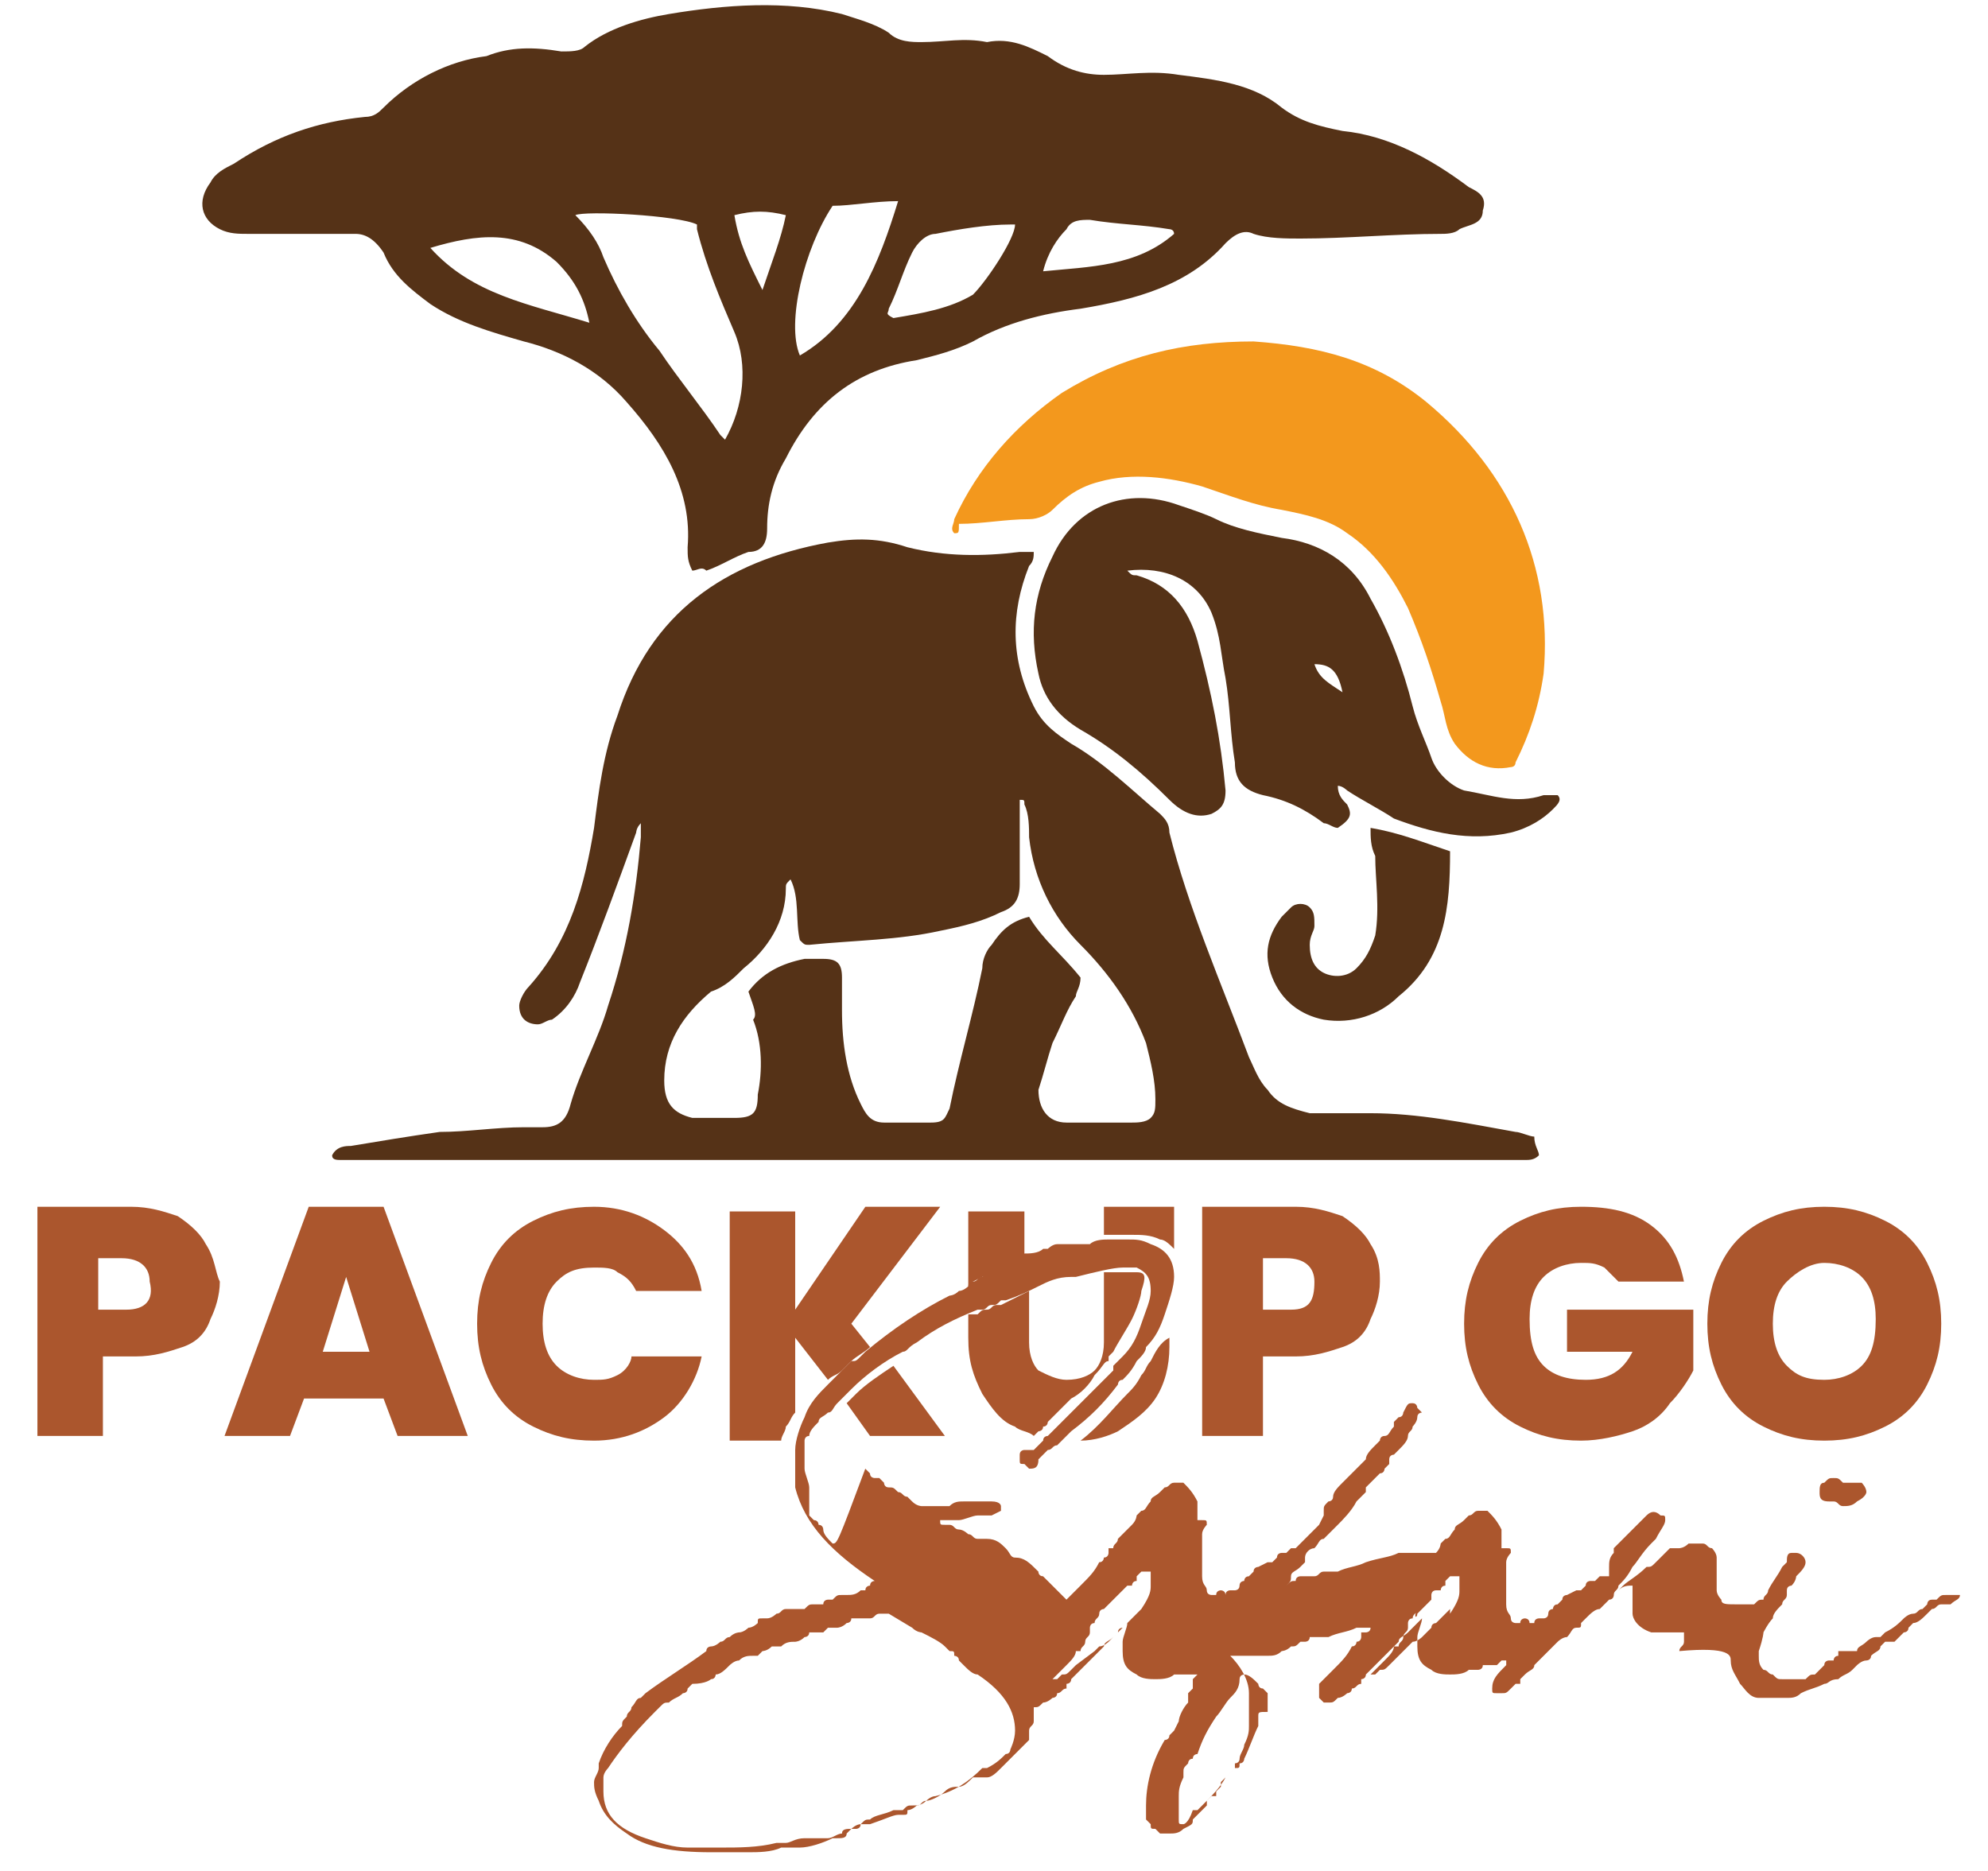
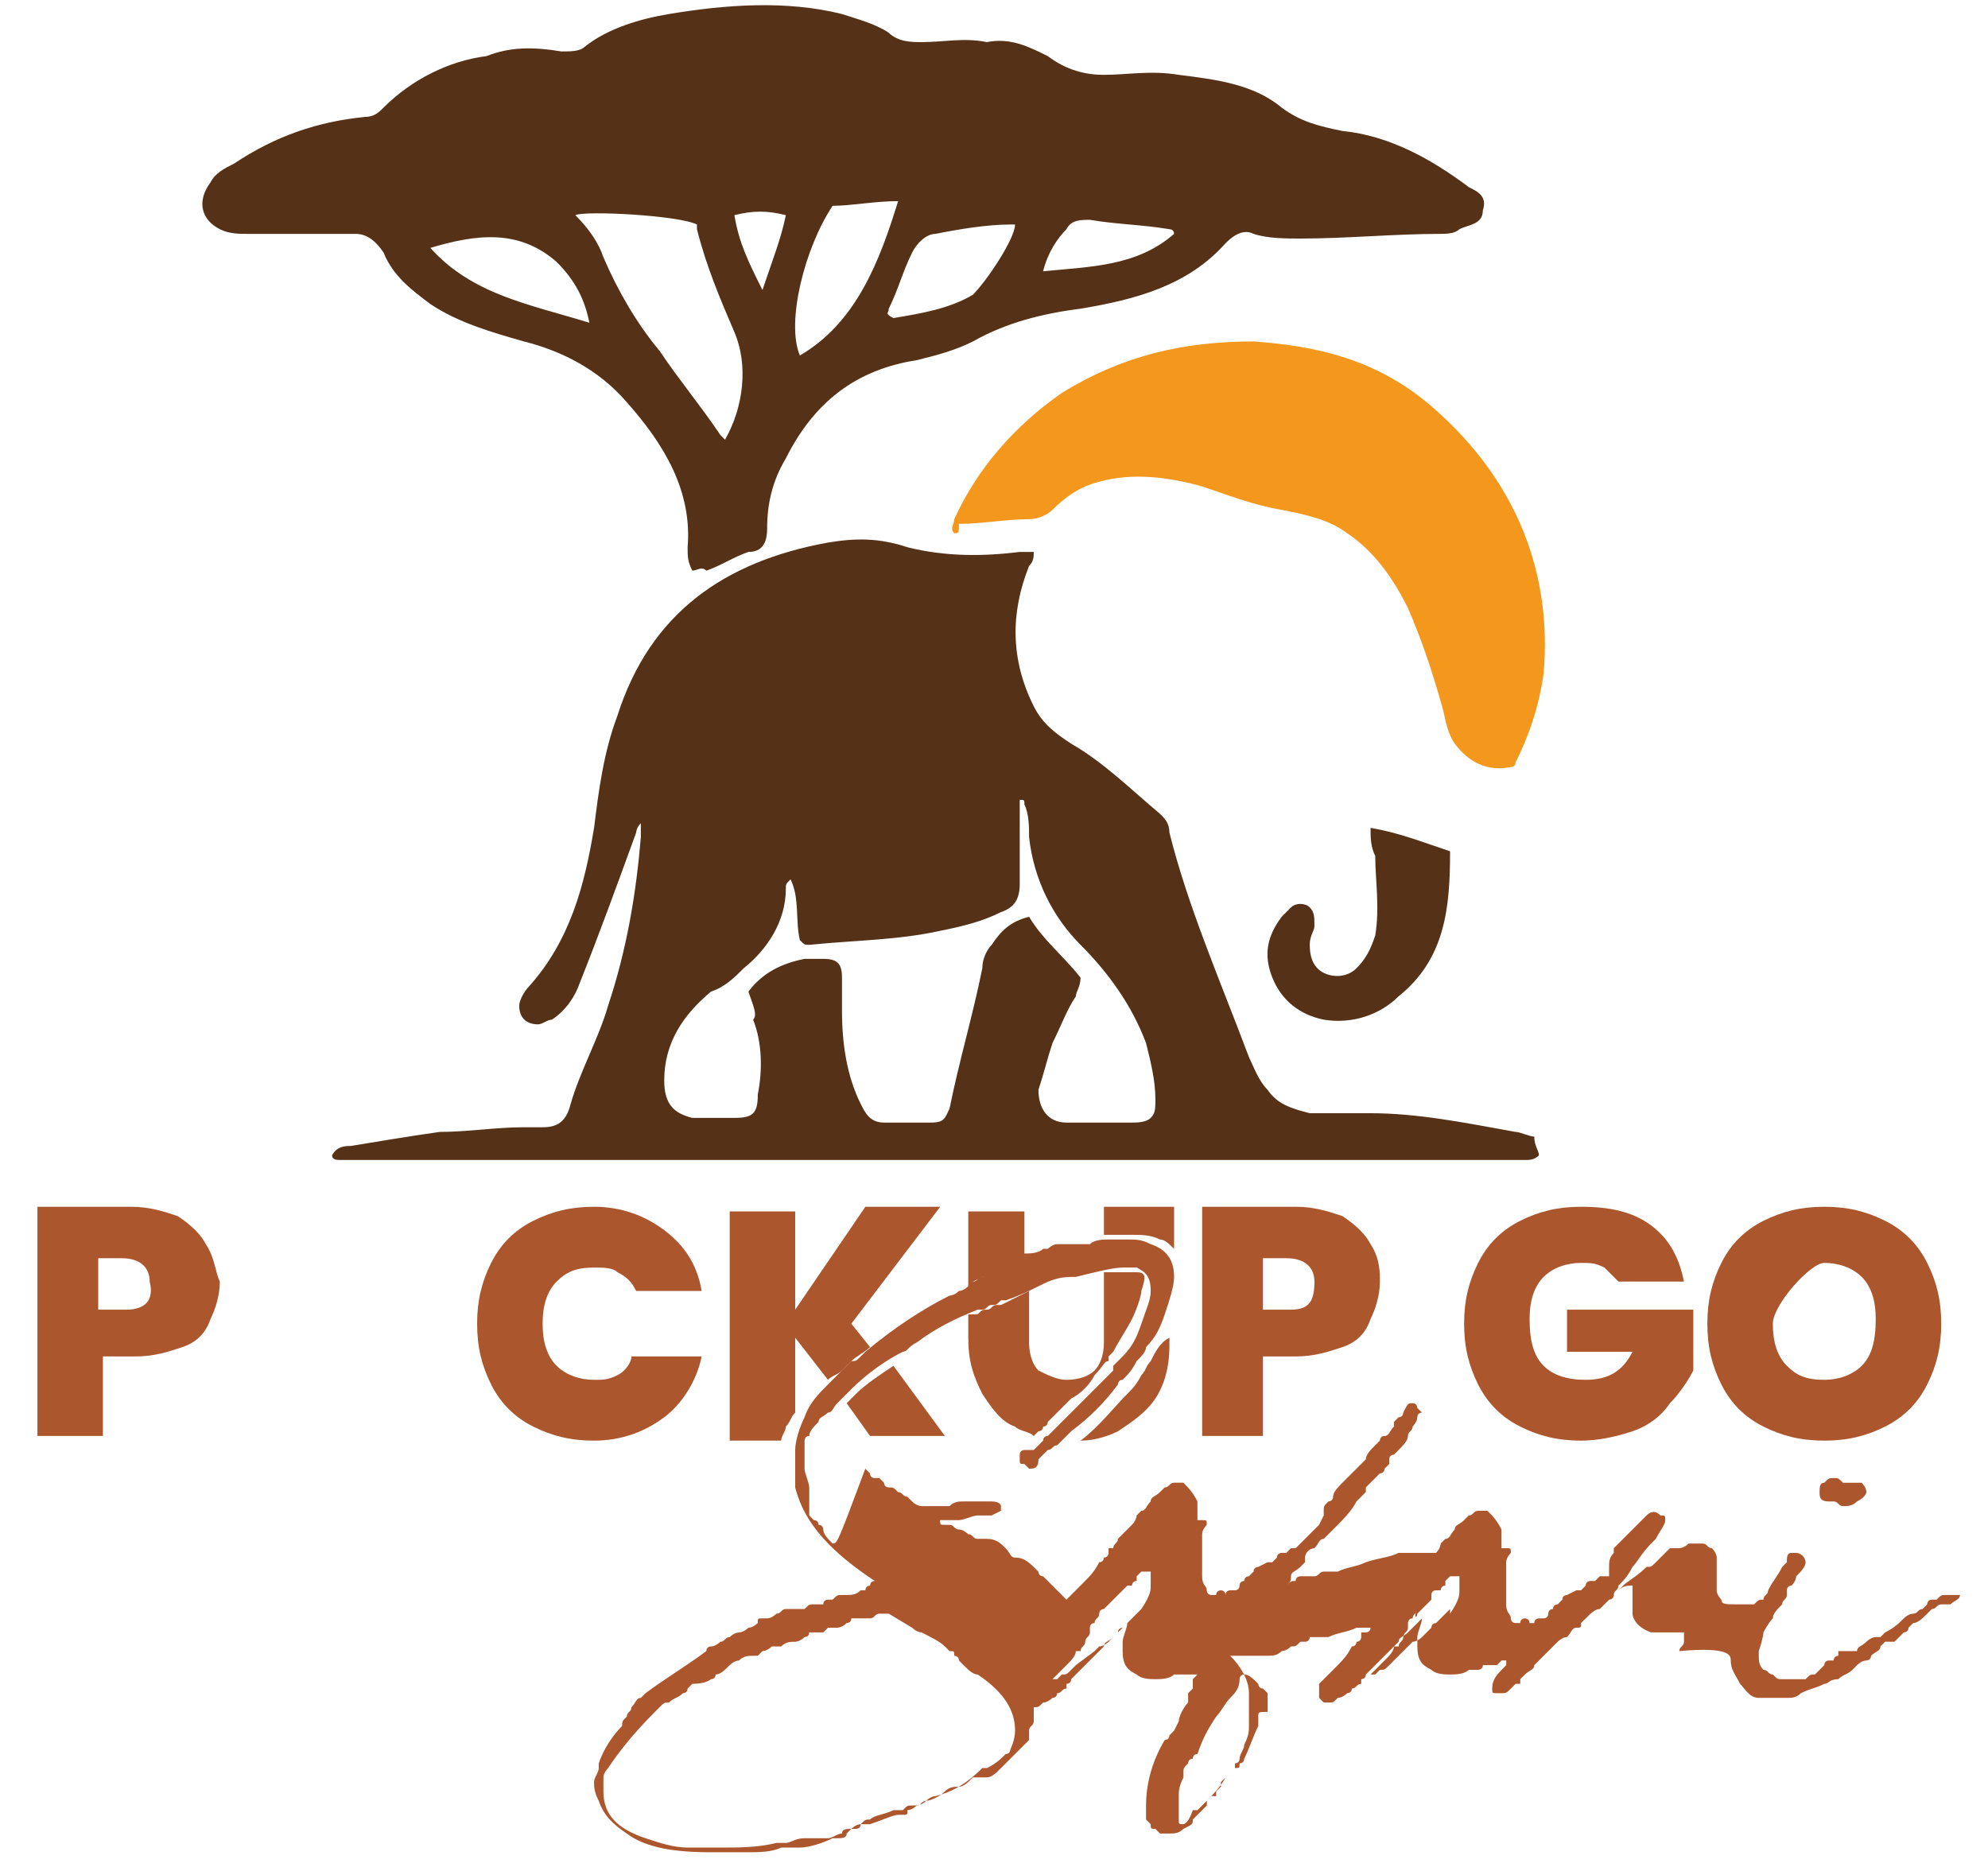
<svg xmlns="http://www.w3.org/2000/svg" version="1.1" id="Layer_1" x="0px" y="0px" viewBox="0 0 42.5 40" style="enable-background:new 0 0 42.5 40;" xml:space="preserve">
  <style type="text/css">
	.st0{fill:#553217;}
	.st1{fill:#F3981D;}
	.st2{fill:#AB562D;}
</style>
  <g>
    <g>
      <path class="st0" d="M32.9,24.7c-0.1,0.1-0.2,0.1-0.3,0.1c-0.2,0-0.4,0-0.7,0c-7.8,0-15.6,0-23.4,0c-0.4,0-0.8,0-1.2,0    c-0.1,0-0.2,0-0.2-0.1c0.1-0.2,0.3-0.2,0.4-0.2c0.6-0.1,1.2-0.2,1.9-0.3c0.6,0,1.2-0.1,1.8-0.1c0.1,0,0.2,0,0.4,0    c0.3,0,0.5-0.1,0.6-0.5c0.2-0.7,0.6-1.4,0.8-2.1c0.4-1.2,0.6-2.4,0.7-3.6c0-0.1,0-0.1,0-0.2c0,0,0,0,0-0.1    c-0.1,0.1-0.1,0.2-0.1,0.2c-0.4,1.1-0.8,2.2-1.2,3.2c-0.1,0.3-0.3,0.6-0.6,0.8c-0.1,0-0.2,0.1-0.3,0.1c-0.2,0-0.4-0.1-0.4-0.4    c0-0.1,0.1-0.3,0.2-0.4c0.9-1,1.2-2.2,1.4-3.4c0.1-0.8,0.2-1.6,0.5-2.4c0.7-2.2,2.3-3.3,4.5-3.7c0.6-0.1,1.1-0.1,1.7,0.1    c0.8,0.2,1.6,0.2,2.4,0.1c0.1,0,0.1,0,0.2,0c0,0,0,0,0.1,0c0,0.1,0,0.2-0.1,0.3c-0.4,1-0.4,2,0.1,3c0.2,0.4,0.5,0.6,0.8,0.8    c0.7,0.4,1.3,1,1.9,1.5c0.1,0.1,0.2,0.2,0.2,0.4c0.4,1.6,1.1,3.2,1.7,4.8c0.1,0.2,0.2,0.5,0.4,0.7c0.2,0.3,0.5,0.4,0.9,0.5    c0.4,0,0.9,0,1.3,0c1,0,2,0.2,3.1,0.4c0.1,0,0.3,0.1,0.4,0.1C32.8,24.5,32.9,24.6,32.9,24.7z M16,21.2c0.3-0.4,0.7-0.6,1.2-0.7    c0.1,0,0.3,0,0.4,0c0.3,0,0.4,0.1,0.4,0.4c0,0.2,0,0.5,0,0.7c0,0.7,0.1,1.4,0.4,2c0.1,0.2,0.2,0.4,0.5,0.4c0.3,0,0.7,0,1,0    c0.3,0,0.3-0.1,0.4-0.3c0.2-1,0.5-2,0.7-3c0-0.2,0.1-0.4,0.2-0.5c0.2-0.3,0.4-0.5,0.8-0.6c0.3,0.5,0.7,0.8,1.1,1.3    c0,0.2-0.1,0.3-0.1,0.4c-0.2,0.3-0.3,0.6-0.5,1c-0.1,0.3-0.2,0.7-0.3,1c0,0.4,0.2,0.7,0.6,0.7c0.1,0,0.2,0,0.3,0    c0.4,0,0.7,0,1.1,0c0.1,0,0.3,0,0.4-0.1c0.1-0.1,0.1-0.2,0.1-0.4c0-0.4-0.1-0.8-0.2-1.2c-0.3-0.8-0.8-1.5-1.4-2.1    c-0.6-0.6-1-1.4-1.1-2.3c0-0.2,0-0.5-0.1-0.7c0-0.1,0-0.1-0.1-0.1c0,0.6,0,1.2,0,1.8c0,0.3-0.1,0.5-0.4,0.6    c-0.4,0.2-0.8,0.3-1.3,0.4c-0.9,0.2-1.8,0.2-2.8,0.3c-0.1,0-0.1,0-0.2-0.1c-0.1-0.4,0-0.9-0.2-1.3c-0.1,0.1-0.1,0.1-0.1,0.2    c0,0.7-0.4,1.3-0.9,1.7c-0.2,0.2-0.4,0.4-0.7,0.5c-0.6,0.5-1,1.1-1,1.9c0,0.5,0.2,0.7,0.6,0.8c0.3,0,0.6,0,0.9,0    c0.4,0,0.5-0.1,0.5-0.5c0.1-0.5,0.1-1.1-0.1-1.6C16.2,21.7,16.1,21.5,16,21.2z" />
      <path class="st0" d="M14.8,12.2c-0.1-0.2-0.1-0.3-0.1-0.5c0.1-1.2-0.5-2.2-1.3-3.1c-0.6-0.7-1.4-1.1-2.2-1.3    c-0.7-0.2-1.4-0.4-2-0.8c-0.4-0.3-0.8-0.6-1-1.1C8,5.1,7.8,5,7.6,5C6.8,5,6.1,5,5.3,5c-0.2,0-0.4,0-0.6-0.1    c-0.4-0.2-0.5-0.6-0.2-1c0.1-0.2,0.3-0.3,0.5-0.4c0.9-0.6,1.8-0.9,2.8-1c0.2,0,0.3-0.1,0.4-0.2c0.6-0.6,1.4-1,2.2-1.1    C10.9,1,11.4,1,12,1.1c0.2,0,0.4,0,0.5-0.1c0.5-0.4,1.2-0.6,1.8-0.7c1.2-0.2,2.5-0.3,3.7,0c0.3,0.1,0.7,0.2,1,0.4    c0.2,0.2,0.5,0.2,0.7,0.2c0.5,0,0.9-0.1,1.4,0C21.6,0.8,22,1,22.4,1.2c0.4,0.3,0.8,0.4,1.2,0.4c0.5,0,1-0.1,1.6,0    c0.8,0.1,1.6,0.2,2.2,0.7c0.4,0.3,0.8,0.4,1.3,0.5c1,0.1,1.9,0.6,2.7,1.2c0.2,0.1,0.4,0.2,0.3,0.5c0,0.3-0.3,0.3-0.5,0.4    c-0.1,0.1-0.3,0.1-0.4,0.1c-1,0-2,0.1-3,0.1c-0.3,0-0.7,0-1-0.1c-0.2-0.1-0.4,0-0.6,0.2c-0.8,0.9-1.9,1.2-3.1,1.4    c-0.8,0.1-1.6,0.3-2.3,0.7c-0.4,0.2-0.8,0.3-1.2,0.4c-1.3,0.2-2.2,0.9-2.8,2.1c-0.3,0.5-0.4,1-0.4,1.5c0,0.3-0.1,0.5-0.4,0.5    c-0.3,0.1-0.6,0.3-0.9,0.4C15,12.1,14.9,12.2,14.8,12.2z M14.9,4.8c-0.4-0.2-2.4-0.3-2.6-0.2c0.3,0.3,0.5,0.6,0.6,0.9    c0.3,0.7,0.7,1.4,1.2,2c0.4,0.6,0.9,1.2,1.3,1.8c0,0,0.1,0.1,0.1,0.1c0.4-0.7,0.5-1.6,0.2-2.3c-0.3-0.7-0.6-1.4-0.8-2.2    C14.9,4.9,14.9,4.9,14.9,4.8z M17.8,4.4c-0.6,0.9-1,2.5-0.7,3.2c1.2-0.7,1.7-2,2.1-3.3C18.7,4.3,18.2,4.4,17.8,4.4z M21.7,4.8    c0,0-0.1,0-0.1,0c-0.5,0-1.1,0.1-1.6,0.2c-0.2,0-0.4,0.2-0.5,0.4c-0.2,0.4-0.3,0.8-0.5,1.2c0,0.1-0.1,0.1,0.1,0.2    c0.6-0.1,1.2-0.2,1.7-0.5C21.1,6,21.7,5.1,21.7,4.8z M12.6,6.9c-0.1-0.5-0.3-0.9-0.7-1.3C11.1,4.9,10.2,5,9.2,5.3    C10.1,6.3,11.3,6.5,12.6,6.9z M25.1,5c0-0.1-0.1-0.1-0.1-0.1c-0.6-0.1-1.1-0.1-1.7-0.2c-0.2,0-0.4,0-0.5,0.2    c-0.2,0.2-0.4,0.5-0.5,0.9C23.3,5.7,24.3,5.7,25.1,5z M15.7,4.6c0.1,0.6,0.3,1,0.6,1.6c0.2-0.6,0.4-1.1,0.5-1.6    C16.4,4.5,16.1,4.5,15.7,4.6z" />
      <path class="st1" d="M20.4,11.4c-0.1-0.1,0-0.2,0-0.3c0.5-1.1,1.3-2,2.3-2.7c1.3-0.8,2.6-1.1,4.1-1.1c1.4,0.1,2.6,0.4,3.7,1.3    c1.8,1.5,2.7,3.5,2.5,5.8c-0.1,0.7-0.3,1.3-0.6,1.9c0,0.1-0.1,0.1-0.1,0.1c-0.5,0.1-0.9-0.1-1.2-0.5c-0.2-0.3-0.2-0.6-0.3-0.9    c-0.2-0.7-0.4-1.3-0.7-2c-0.3-0.6-0.7-1.2-1.3-1.6c-0.4-0.3-0.9-0.4-1.4-0.5c-0.6-0.1-1.1-0.3-1.7-0.5c-0.7-0.2-1.5-0.3-2.2-0.1    c-0.4,0.1-0.7,0.3-1,0.6c-0.1,0.1-0.3,0.2-0.5,0.2c-0.5,0-1,0.1-1.5,0.1C20.5,11.4,20.5,11.4,20.4,11.4z" />
-       <path class="st0" d="M28.6,16.8c0,0.2,0.1,0.3,0.2,0.4c0.1,0.2,0.1,0.3-0.2,0.5c-0.1,0-0.2-0.1-0.3-0.1c-0.4-0.3-0.8-0.5-1.3-0.6    c-0.4-0.1-0.6-0.3-0.6-0.7c-0.1-0.6-0.1-1.2-0.2-1.8c-0.1-0.5-0.1-0.9-0.3-1.4c-0.3-0.7-1-1-1.8-0.9c0.1,0.1,0.1,0.1,0.2,0.1    c0.7,0.2,1.1,0.7,1.3,1.4c0.3,1.1,0.5,2.1,0.6,3.2c0,0.3-0.1,0.4-0.3,0.5c-0.3,0.1-0.6,0-0.9-0.3c-0.6-0.6-1.2-1.1-1.9-1.5    c-0.5-0.3-0.8-0.7-0.9-1.2c-0.2-0.9-0.1-1.7,0.3-2.5c0.5-1.1,1.6-1.5,2.7-1.1c0.3,0.1,0.6,0.2,0.8,0.3c0.4,0.2,0.9,0.3,1.4,0.4    c0.8,0.1,1.5,0.5,1.9,1.3c0.4,0.7,0.7,1.5,0.9,2.3c0.1,0.4,0.3,0.8,0.4,1.1c0.1,0.3,0.4,0.6,0.7,0.7c0.6,0.1,1.1,0.3,1.7,0.1    c0,0,0.1,0,0.2,0c0,0,0.1,0,0.1,0c0.1,0.1,0,0.2-0.1,0.3c-0.2,0.2-0.5,0.4-0.9,0.5c-0.9,0.2-1.7,0-2.5-0.3c-0.3-0.2-0.7-0.4-1-0.6    C28.8,16.9,28.7,16.8,28.6,16.8z M28.7,14.8c-0.1-0.5-0.3-0.6-0.6-0.6C28.2,14.5,28.4,14.6,28.7,14.8z" />
      <path class="st0" d="M29.3,17.7c0.6,0.1,1.1,0.3,1.7,0.5c0,1.2-0.1,2.3-1.1,3.1c-0.4,0.4-1,0.6-1.6,0.5c-0.5-0.1-0.9-0.4-1.1-0.9    c-0.2-0.5-0.1-0.9,0.2-1.3c0.1-0.1,0.1-0.1,0.2-0.2c0.1-0.1,0.3-0.1,0.4,0c0.1,0.1,0.1,0.2,0.1,0.4c0,0.1-0.1,0.2-0.1,0.4    c0,0.3,0.1,0.5,0.3,0.6c0.2,0.1,0.5,0.1,0.7-0.1c0.2-0.2,0.3-0.4,0.4-0.7c0.1-0.6,0-1.2,0-1.7C29.3,18.1,29.3,17.9,29.3,17.7z" />
    </g>
    <g>
      <path class="st2" d="M4.4,26.6c-0.1-0.2-0.3-0.4-0.6-0.6c-0.3-0.1-0.6-0.2-1-0.2h-2v4.9h1.4v-1.7h0.7c0.4,0,0.7-0.1,1-0.2    s0.5-0.3,0.6-0.6c0.1-0.2,0.2-0.5,0.2-0.8C4.6,27.2,4.6,26.9,4.4,26.6z M2.7,28H2.1v-1.1h0.5c0.4,0,0.6,0.2,0.6,0.5    C3.3,27.8,3.1,28,2.7,28z" />
-       <path class="st2" d="M8.2,25.8H6.6l-1.8,4.9h1.4l0.3-0.8h1.7l0.3,0.8H10L8.2,25.8z M6.9,28.9l0.5-1.6l0.5,1.6H6.9z" />
      <path class="st2" d="M13.2,29.4c-0.2,0.1-0.3,0.1-0.5,0.1c-0.3,0-0.6-0.1-0.8-0.3c-0.2-0.2-0.3-0.5-0.3-0.9c0-0.4,0.1-0.7,0.3-0.9    s0.4-0.3,0.8-0.3c0.2,0,0.4,0,0.5,0.1c0.2,0.1,0.3,0.2,0.4,0.4H15c-0.1-0.6-0.4-1-0.8-1.3c-0.4-0.3-0.9-0.5-1.5-0.5    c-0.5,0-0.9,0.1-1.3,0.3c-0.4,0.2-0.7,0.5-0.9,0.9c-0.2,0.4-0.3,0.8-0.3,1.3c0,0.5,0.1,0.9,0.3,1.3c0.2,0.4,0.5,0.7,0.9,0.9    c0.4,0.2,0.8,0.3,1.3,0.3c0.6,0,1.1-0.2,1.5-0.5c0.4-0.3,0.7-0.8,0.8-1.3h-1.5C13.5,29.1,13.4,29.3,13.2,29.4z" />
      <path class="st2" d="M19.1,29.2c-0.3,0.2-0.6,0.4-0.8,0.6c-0.1,0.1-0.1,0.1-0.2,0.2l0.5,0.7h1.6L19.1,29.2z M20.1,25.8h-1.6L17,28    v-2.1h-1.4v4.9h1.1c0-0.1,0.1-0.2,0.1-0.3l0,0c0.1-0.1,0.1-0.2,0.2-0.3v-1.6l0.7,0.9c0.1-0.1,0.2-0.1,0.3-0.2c0,0,0.1-0.1,0.1-0.1    c0,0,0.1-0.1,0.1-0.1l0,0c0.1-0.1,0.3-0.2,0.4-0.3l-0.4-0.5L20.1,25.8z" />
      <path class="st2" d="M20.7,25.8v1.7c0,0,0.1,0,0.1-0.1l0,0c0.2-0.1,0.4-0.2,0.6-0.3c0,0,0,0,0,0c0,0,0,0,0,0c0,0,0,0,0.1,0    c0.1-0.1,0.2-0.1,0.2-0.1c0.1,0,0.1,0,0.2-0.1v-1H20.7z M24.6,29.1L24.6,29.1c-0.1,0.1-0.1,0.2-0.2,0.3c-0.1,0.2-0.2,0.3-0.3,0.4    l0,0c0,0,0,0,0,0l0,0c-0.3,0.3-0.6,0.7-1,1c0.3,0,0.6-0.1,0.8-0.2c0.3-0.2,0.6-0.4,0.8-0.7c0.2-0.3,0.3-0.7,0.3-1.1v-0.2    C24.8,28.7,24.7,28.9,24.6,29.1z M23.6,25.8v0.6c0.1,0,0.1,0,0.2,0c0,0,0.1,0,0.2,0c0.1,0,0.1,0,0.2,0c0.2,0,0.4,0,0.6,0.1    c0.1,0,0.2,0.1,0.3,0.2v-0.9H23.6z M24.3,27.2L24.3,27.2L24.3,27.2L24.3,27.2c-0.1,0-0.2,0-0.2,0l0,0c0,0-0.1,0-0.1,0    c-0.1,0-0.3,0-0.4,0v1.5c0,0.3-0.1,0.5-0.2,0.6c-0.1,0.1-0.3,0.2-0.6,0.2c-0.2,0-0.4-0.1-0.6-0.2c-0.1-0.1-0.2-0.3-0.2-0.6v-1.1    c-0.2,0.1-0.4,0.2-0.6,0.3l0,0c0,0,0,0,0,0c0,0-0.1,0-0.1,0c-0.1,0-0.1,0.1-0.2,0.1C21,28,21,28,20.9,28.1c0,0-0.1,0-0.1,0l0,0    l0,0c0,0-0.1,0-0.1,0v0.5c0,0.5,0.1,0.8,0.3,1.2c0.2,0.3,0.4,0.6,0.7,0.7c0.1,0.1,0.3,0.1,0.4,0.2c0,0,0,0,0,0v0l0,0    c0,0,0,0,0.1-0.1l0,0c0,0,0.1,0,0.1-0.1c0.1,0,0.1-0.1,0.1-0.1l0,0c0.1-0.1,0.2-0.2,0.3-0.3l0,0c0.1-0.1,0.2-0.2,0.2-0.2    c0.2-0.1,0.4-0.3,0.5-0.5c0.2-0.2,0.2-0.3,0.3-0.3c0,0,0,0,0,0c0,0,0,0,0,0c0,0,0,0,0-0.1c0,0,0.1-0.1,0.1-0.1c0,0,0,0,0,0    c0.1-0.2,0.3-0.5,0.4-0.7l0,0c0.1-0.2,0.2-0.5,0.2-0.6C24.5,27.3,24.5,27.2,24.3,27.2z" />
      <path class="st2" d="M29.3,26.6c-0.1-0.2-0.3-0.4-0.6-0.6c-0.3-0.1-0.6-0.2-1-0.2h-2v4.9H27v-1.7h0.7c0.4,0,0.7-0.1,1-0.2    c0.3-0.1,0.5-0.3,0.6-0.6c0.1-0.2,0.2-0.5,0.2-0.8C29.5,27.2,29.5,26.9,29.3,26.6z M27.6,28H27v-1.1h0.5c0.4,0,0.6,0.2,0.6,0.5    C28.1,27.8,28,28,27.6,28z" />
      <path class="st2" d="M33.5,27.9v1h1.4c-0.2,0.4-0.5,0.6-1,0.6c-0.4,0-0.7-0.1-0.9-0.3c-0.2-0.2-0.3-0.5-0.3-1    c0-0.4,0.1-0.7,0.3-0.9c0.2-0.2,0.5-0.3,0.8-0.3c0.2,0,0.3,0,0.5,0.1c0.1,0.1,0.2,0.2,0.3,0.3H36c-0.1-0.5-0.3-0.9-0.7-1.2    c-0.4-0.3-0.9-0.4-1.5-0.4c-0.5,0-0.9,0.1-1.3,0.3c-0.4,0.2-0.7,0.5-0.9,0.9c-0.2,0.4-0.3,0.8-0.3,1.3c0,0.5,0.1,0.9,0.3,1.3    c0.2,0.4,0.5,0.7,0.9,0.9c0.4,0.2,0.8,0.3,1.3,0.3c0.4,0,0.8-0.1,1.1-0.2c0.3-0.1,0.6-0.3,0.8-0.6c0.2-0.2,0.4-0.5,0.5-0.7v-1.3    H33.5z" />
-       <path class="st2" d="M41.2,27c-0.2-0.4-0.5-0.7-0.9-0.9c-0.4-0.2-0.8-0.3-1.3-0.3c-0.5,0-0.9,0.1-1.3,0.3    c-0.4,0.2-0.7,0.5-0.9,0.9c-0.2,0.4-0.3,0.8-0.3,1.3c0,0.5,0.1,0.9,0.3,1.3c0.2,0.4,0.5,0.7,0.9,0.9c0.4,0.2,0.8,0.3,1.3,0.3    c0.5,0,0.9-0.1,1.3-0.3c0.4-0.2,0.7-0.5,0.9-0.9c0.2-0.4,0.3-0.8,0.3-1.3C41.5,27.8,41.4,27.4,41.2,27z M39.8,29.2    c-0.2,0.2-0.5,0.3-0.8,0.3c-0.4,0-0.6-0.1-0.8-0.3c-0.2-0.2-0.3-0.5-0.3-0.9c0-0.4,0.1-0.7,0.3-0.9S38.7,27,39,27    c0.3,0,0.6,0.1,0.8,0.3c0.2,0.2,0.3,0.5,0.3,0.9C40.1,28.7,40,29,39.8,29.2z" />
+       <path class="st2" d="M41.2,27c-0.2-0.4-0.5-0.7-0.9-0.9c-0.4-0.2-0.8-0.3-1.3-0.3c-0.5,0-0.9,0.1-1.3,0.3    c-0.4,0.2-0.7,0.5-0.9,0.9c-0.2,0.4-0.3,0.8-0.3,1.3c0,0.5,0.1,0.9,0.3,1.3c0.2,0.4,0.5,0.7,0.9,0.9c0.4,0.2,0.8,0.3,1.3,0.3    c0.5,0,0.9-0.1,1.3-0.3c0.4-0.2,0.7-0.5,0.9-0.9c0.2-0.4,0.3-0.8,0.3-1.3C41.5,27.8,41.4,27.4,41.2,27z M39.8,29.2    c-0.2,0.2-0.5,0.3-0.8,0.3c-0.4,0-0.6-0.1-0.8-0.3c-0.2-0.2-0.3-0.5-0.3-0.9S38.7,27,39,27    c0.3,0,0.6,0.1,0.8,0.3c0.2,0.2,0.3,0.5,0.3,0.9C40.1,28.7,40,29,39.8,29.2z" />
    </g>
    <g>
      <path class="st2" d="M39.1,32.1C39.1,32.1,39.1,32.1,39.1,32.1c0.1,0,0.1,0,0.1,0c0,0,0,0,0,0l0,0c0.1,0,0.1,0.1,0.2,0.1    c0.1,0,0.2,0,0.3-0.1c0.2-0.1,0.2-0.2,0.2-0.2c0-0.1-0.1-0.2-0.1-0.2c0,0,0,0-0.1,0c0,0,0,0,0,0c0,0,0,0,0,0c0,0,0,0,0,0    c0,0,0,0,0,0l0,0c0,0-0.1,0-0.1,0c0,0-0.1,0-0.1,0c0,0,0,0-0.1,0c-0.1-0.1-0.1-0.1-0.2-0.1c0,0,0,0,0,0c-0.1,0-0.1,0-0.2,0.1    c-0.1,0-0.1,0.1-0.1,0.2l0,0C38.9,32,38.9,32.1,39.1,32.1z" />
      <path class="st2" d="M41.6,34.1c-0.1,0-0.1,0-0.2,0.1c0,0,0,0,0,0c0,0,0,0-0.1,0l0,0c-0.1,0-0.1,0.1-0.1,0.1c0,0,0,0-0.1,0.1l0,0    c0,0,0,0,0,0l0,0c-0.1,0-0.1,0.1-0.2,0.1l0,0c-0.1,0-0.2,0.1-0.2,0.1c-0.1,0.1-0.2,0.2-0.4,0.3l-0.1,0.1l-0.1,0    c-0.1,0-0.2,0.1-0.2,0.1c-0.1,0.1-0.2,0.1-0.2,0.2c0,0,0,0-0.1,0c0,0-0.1,0-0.1,0c0,0,0,0,0,0c0,0,0,0-0.1,0c0,0-0.1,0-0.1,0    c0,0,0,0,0,0.1c0,0,0,0,0,0c-0.1,0-0.1,0.1-0.1,0.1l-0.1,0l0,0c0,0-0.1,0-0.1,0.1c0,0,0,0-0.1,0.1c0,0-0.1,0.1-0.1,0.1    c0,0,0,0,0,0c0,0,0,0,0,0c-0.1,0-0.1,0-0.2,0.1c0,0,0,0-0.1,0c0,0,0,0-0.1,0c0,0,0,0-0.1,0h0l0,0c0,0,0,0,0,0c0,0,0,0,0,0    c0,0,0,0,0,0c0,0-0.1,0-0.1,0c0,0,0,0,0,0h0l0,0c0,0,0,0-0.1,0c-0.1,0-0.1,0-0.2-0.1c-0.1,0-0.1-0.1-0.2-0.1    c-0.1-0.1-0.1-0.2-0.1-0.3c0,0,0-0.1,0-0.1c0.1-0.3,0.1-0.4,0.1-0.4c0,0,0.1-0.2,0.2-0.3l0,0l0,0c0,0,0,0,0,0c0,0,0,0,0,0l0,0    c0-0.1,0.1-0.2,0.2-0.3c0-0.1,0.1-0.1,0.1-0.2l0,0c0,0,0,0,0,0c0,0,0,0,0-0.1c0-0.1,0.1-0.1,0.1-0.1c0.1-0.1,0.1-0.2,0.1-0.2l0,0    c0.1-0.1,0.2-0.2,0.2-0.3l0,0c0-0.1-0.1-0.2-0.2-0.2c0,0-0.1,0-0.1,0l0,0c-0.1,0-0.1,0.1-0.1,0.2c0,0,0,0-0.1,0.1    c-0.1,0.2-0.2,0.3-0.3,0.5c0,0.1-0.1,0.1-0.1,0.2c-0.1,0-0.1,0-0.2,0.1c-0.1,0-0.1,0-0.2,0l0,0l0,0c0,0,0,0,0,0c0,0,0,0,0,0h0l0,0    c-0.1,0-0.1,0-0.2,0c-0.2,0-0.3,0-0.3-0.1c0,0-0.1-0.1-0.1-0.2c0-0.1,0-0.1,0-0.2c0-0.1,0-0.1,0-0.2c0-0.1,0-0.1,0-0.2l0,0    c0,0,0,0,0-0.1c0-0.1-0.1-0.2-0.1-0.2l0,0c-0.1,0-0.1-0.1-0.2-0.1c0,0,0,0,0,0l-0.1,0l-0.1,0c0,0-0.1,0-0.1,0l0,0l0,0c0,0,0,0,0,0    l0,0c0,0,0,0,0,0l0,0c-0.1,0.1-0.2,0.1-0.2,0.1c0,0,0,0,0,0c0,0,0,0,0,0l0,0c0,0,0,0,0,0c0,0-0.1,0-0.1,0c0,0,0,0,0,0c0,0,0,0,0,0    c0,0,0,0,0,0c0,0,0,0-0.1,0l0,0c-0.1,0.1-0.2,0.2-0.3,0.3c-0.1,0.1-0.1,0.1-0.2,0.1c-0.2,0.2-0.4,0.3-0.5,0.4c0,0,0,0-0.1,0.1    c0,0,0,0-0.1,0.1c0,0,0,0,0,0c0,0-0.1,0-0.1,0.1c0,0,0,0,0,0c0,0,0,0,0,0c0,0,0,0,0,0c0,0,0,0,0.1-0.1l0,0c0,0,0,0,0,0l0,0v0    c0,0,0,0,0,0c0-0.1,0.1-0.1,0.1-0.2l0,0c0,0,0,0,0,0c0,0,0,0,0,0l0,0c0.1-0.1,0.2-0.2,0.3-0.4c0.1-0.1,0.2-0.3,0.4-0.5l0,0    c0,0,0,0,0.1-0.1c0.1-0.2,0.2-0.3,0.2-0.4c0-0.1,0-0.1-0.1-0.1c-0.1-0.1-0.2-0.1-0.3,0c0,0-0.1,0.1-0.1,0.1l0,0    c0,0-0.1,0.1-0.1,0.1c0,0-0.1,0.1-0.1,0.1c-0.1,0.1-0.1,0.1-0.1,0.1c-0.1,0.1-0.2,0.2-0.3,0.3l0,0c0,0,0,0,0,0c0,0,0,0,0,0.1    c0,0,0,0,0,0c0,0,0,0,0,0c0,0,0,0,0,0c0,0,0,0,0,0c-0.1,0.1-0.1,0.2-0.1,0.3c0,0,0,0.1,0,0.1c0,0,0,0,0,0c0,0,0,0,0,0.1    c0,0,0,0,0,0c0,0,0,0-0.1,0l0,0l0,0c0,0,0,0,0,0c0,0,0,0-0.1,0c0,0-0.1,0.1-0.1,0.1l0,0c0,0,0,0,0,0c0,0,0,0-0.1,0    c0,0-0.1,0-0.1,0.1c0,0,0,0-0.1,0.1l0,0l0,0c0,0,0,0,0,0c0,0,0,0-0.1,0l0,0c0,0,0,0,0,0c0,0,0,0,0,0l-0.2,0.1c0,0-0.1,0-0.1,0.1    l0,0c0,0-0.1,0.1-0.1,0.1l0,0c0,0,0,0,0,0c0,0,0,0,0,0c-0.1,0-0.1,0.1-0.1,0.1c0,0-0.1,0-0.1,0.1c0,0.1-0.1,0.1-0.1,0.1l-0.1,0    l0,0c0,0,0,0,0,0h0l0,0c0,0,0,0,0,0c0,0,0,0,0,0c0,0-0.1,0-0.1,0.1l-0.1,0c0,0,0,0,0,0c0-0.1-0.1-0.1-0.1-0.1c0,0-0.1,0-0.1,0.1    c0,0,0,0,0,0c0,0,0,0-0.1,0c0,0,0,0,0,0l0,0c0,0-0.1,0-0.1-0.1c0-0.1-0.1-0.1-0.1-0.3c0-0.1,0-0.2,0-0.2c0,0,0-0.1,0-0.1    c0,0,0-0.1,0-0.1l0-0.1c0,0,0,0,0,0c0,0,0,0,0,0c0,0,0,0,0-0.1l0,0l0,0c0,0,0-0.1,0-0.1l0,0c0,0,0-0.1,0-0.1l0,0c0,0,0,0,0-0.1    c0-0.1,0.1-0.2,0.1-0.2c0-0.1,0-0.1-0.1-0.1l0,0c0,0-0.1,0-0.1,0l0,0c0,0,0,0,0,0c0,0,0,0,0-0.1c0-0.1,0-0.1,0-0.1    c0-0.1,0-0.1,0-0.2c-0.1-0.2-0.2-0.3-0.3-0.4l0,0h0c0,0,0,0-0.1,0l0,0c0,0,0,0-0.1,0c-0.1,0-0.1,0.1-0.2,0.1c0,0-0.1,0.1-0.1,0.1    c-0.1,0.1-0.2,0.1-0.2,0.2c-0.1,0.1-0.1,0.2-0.2,0.2c0,0,0,0,0,0c0,0-0.1,0.1-0.1,0.1l0,0c0,0,0,0,0,0c0,0,0,0,0,0l0,0l0,0    c0,0,0,0.1-0.1,0.2c0,0,0,0,0,0c0,0,0,0-0.1,0c0,0,0,0-0.1,0c-0.1,0-0.1,0-0.1,0c0,0,0,0,0,0c0,0,0,0-0.1,0c0,0-0.1,0-0.1,0    l-0.1,0c0,0-0.1,0-0.1,0c0,0,0,0,0,0l0,0l-0.1,0c-0.2,0.1-0.4,0.1-0.7,0.2c-0.2,0.1-0.4,0.1-0.6,0.2l0,0c-0.1,0-0.1,0-0.1,0    c0,0,0,0,0,0c0,0,0,0-0.1,0c0,0-0.1,0-0.1,0c0,0,0,0,0,0c-0.1,0-0.1,0.1-0.2,0.1c-0.1,0-0.1,0-0.1,0c0,0,0,0-0.1,0    c0,0-0.1,0-0.1,0l0,0c0,0,0,0,0,0l0,0c0,0-0.1,0-0.1,0.1l0,0c-0.1,0-0.1,0-0.2,0.1c0,0,0,0,0,0c0.1-0.1,0.1-0.1,0.1-0.2    c0-0.1,0.1-0.1,0.2-0.2l0,0l0.1-0.1c0,0,0,0,0-0.1l0,0v0c0,0,0,0,0,0c0-0.1,0.1-0.2,0.2-0.2c0.1-0.1,0.1-0.2,0.2-0.2    c0.1-0.1,0.2-0.2,0.3-0.3c0.1-0.1,0.3-0.3,0.4-0.5c0,0,0,0,0.1-0.1c0,0,0.1-0.1,0.1-0.1c0,0,0,0,0,0c0,0,0,0,0-0.1    c0.1-0.1,0.1-0.1,0.2-0.2l0,0c0,0,0,0,0,0l0,0c0,0,0.1-0.1,0.1-0.1c0,0,0,0,0,0c0.1,0,0.1-0.1,0.1-0.1l0,0l0,0    c0,0,0.1-0.1,0.1-0.1c0,0,0,0,0-0.1c0,0,0,0,0,0c0,0,0,0,0,0c0-0.1,0.1-0.1,0.1-0.1c0,0,0,0,0,0l0,0c0.1-0.1,0.1-0.1,0.1-0.1    c0.1-0.1,0.2-0.2,0.2-0.3c0-0.1,0.1-0.1,0.1-0.2c0,0,0.1-0.1,0.1-0.2c0,0,0,0,0,0l0,0l0,0c0-0.1,0.1-0.1,0.1-0.1v0l-0.1-0.1    c0,0,0-0.1-0.1-0.1c-0.1,0-0.1,0-0.2,0.2c0,0,0,0.1-0.1,0.1c0,0-0.1,0.1-0.1,0.1c0,0,0,0,0,0.1c-0.1,0.1-0.1,0.2-0.2,0.2    c-0.1,0-0.1,0.1-0.1,0.1c0,0,0,0-0.1,0.1c-0.1,0.1-0.2,0.2-0.2,0.3c-0.1,0.1-0.2,0.2-0.3,0.3c0,0-0.1,0.1-0.1,0.1l-0.1,0.1    c0,0,0,0,0,0c-0.1,0.1-0.2,0.2-0.2,0.3c0,0.1-0.1,0.1-0.1,0.1c-0.1,0.1-0.1,0.1-0.1,0.2c0,0,0,0,0,0.1c0,0,0,0,0,0l-0.1,0.2    l-0.1,0.1c-0.1,0.1-0.1,0.1-0.2,0.2c0,0-0.1,0.1-0.1,0.1c0,0-0.1,0.1-0.1,0.1c0,0,0,0,0,0l0,0l0,0c0,0,0,0,0,0c0,0,0,0-0.1,0    c0,0-0.1,0.1-0.1,0.1l0,0c0,0,0,0,0,0c0,0,0,0-0.1,0c0,0-0.1,0-0.1,0.1c0,0,0,0-0.1,0.1l0,0l0,0c0,0,0,0,0,0c0,0,0,0-0.1,0l0,0    c0,0,0,0,0,0c0,0,0,0,0,0l-0.2,0.1c0,0-0.1,0-0.1,0.1l0,0c0,0-0.1,0.1-0.1,0.1l0,0c0,0,0,0,0,0c0,0,0,0,0,0    c-0.1,0-0.1,0.1-0.1,0.1c0,0-0.1,0-0.1,0.1c0,0.1-0.1,0.1-0.1,0.1l-0.1,0l0,0c0,0,0,0,0,0h0l0,0c0,0,0,0,0,0c0,0,0,0,0,0    c0,0-0.1,0-0.1,0.1l0,0c0,0,0,0,0,0c0,0,0,0,0,0c0-0.1-0.1-0.1-0.1-0.1c0,0-0.1,0-0.1,0.1c0,0,0,0,0,0c0,0,0,0-0.1,0c0,0,0,0,0,0    l0,0c0,0-0.1,0-0.1-0.1c0-0.1-0.1-0.1-0.1-0.3c0-0.1,0-0.2,0-0.2c0,0,0-0.1,0-0.1c0,0,0-0.1,0-0.1l0-0.1c0,0,0,0,0,0c0,0,0,0,0,0    c0,0,0,0,0-0.1l0,0l0,0c0,0,0-0.1,0-0.1l0,0c0,0,0-0.1,0-0.1l0,0c0,0,0,0,0-0.1c0-0.1,0.1-0.2,0.1-0.2c0-0.1,0-0.1-0.1-0.1l0,0    c0,0-0.1,0-0.1,0l0,0c0,0,0,0,0,0c0,0,0,0,0-0.1c0-0.1,0-0.1,0-0.1c0-0.1,0-0.1,0-0.2c-0.1-0.2-0.2-0.3-0.3-0.4l0,0h0    c0,0,0,0-0.1,0l0,0c0,0,0,0-0.1,0c-0.1,0-0.1,0.1-0.2,0.1c0,0-0.1,0.1-0.1,0.1c-0.1,0.1-0.2,0.1-0.2,0.2c-0.1,0.1-0.1,0.2-0.2,0.2    c0,0,0,0,0,0c0,0-0.1,0.1-0.1,0.1l0,0c0,0,0,0,0,0c0,0,0,0,0,0l0,0l0,0c0,0,0,0.1-0.1,0.2c0,0,0,0-0.1,0.1c0,0,0,0,0,0    c0,0-0.1,0.1-0.2,0.2c0,0.1-0.1,0.1-0.1,0.2h0c0,0,0,0-0.1,0c0,0,0,0,0,0.1c0,0,0,0.1-0.1,0.1c0,0,0,0,0,0c0,0,0,0,0,0l0,0    c0,0,0,0.1-0.1,0.1l0,0c-0.1,0.2-0.2,0.3-0.4,0.5c0,0-0.1,0.1-0.1,0.1c0,0,0,0-0.1,0.1l0,0c0,0,0,0,0,0l0,0c0,0-0.1,0.1-0.1,0.1    c0,0,0,0,0,0l0,0l0,0c0,0,0,0,0,0l0,0c-0.1-0.1-0.2-0.2-0.3-0.3c-0.1-0.1-0.1-0.1-0.2-0.2c-0.1,0-0.1-0.1-0.1-0.1    c-0.2-0.2-0.3-0.3-0.5-0.3c-0.1,0-0.1-0.1-0.2-0.2c-0.1-0.1-0.2-0.2-0.4-0.2l0,0c0,0,0,0-0.1,0c0,0-0.1,0-0.1,0    c-0.1,0-0.1-0.1-0.2-0.1c0,0-0.1-0.1-0.2-0.1c-0.1,0-0.1-0.1-0.2-0.1c0,0,0,0-0.1,0c-0.1,0-0.1,0-0.1-0.1c0,0,0,0,0,0    c0,0,0,0,0.1,0c0,0,0.1,0,0.2,0c0.1,0,0.1,0,0.1,0c0.1,0,0.3-0.1,0.4-0.1c0.1,0,0.1,0,0.1,0c0,0,0,0,0,0c0,0,0,0,0,0    c0,0,0,0,0.1,0c0,0,0,0,0.1,0l0.2-0.1l0,0c0,0,0-0.1,0-0.1c0,0,0-0.1-0.2-0.1c-0.1,0-0.1,0-0.1,0c0,0,0,0-0.1,0    c-0.1,0-0.1,0-0.2,0c0,0-0.1,0-0.2,0c-0.1,0-0.2,0-0.3,0.1l-0.1,0c0,0,0,0-0.1,0c0,0-0.1,0-0.1,0l-0.1,0c-0.1,0-0.1,0-0.2,0    c0,0-0.1,0-0.2-0.1c0,0,0,0-0.1-0.1l0,0c-0.1,0-0.1-0.1-0.2-0.1c-0.1-0.1-0.1-0.1-0.2-0.1c-0.1,0-0.1-0.1-0.1-0.1c0,0,0,0-0.1-0.1    l0,0l0,0c0,0,0,0,0,0c0,0,0,0-0.1,0c0,0-0.1,0-0.1-0.1c0,0,0,0-0.1-0.1C17.9,33,17.9,33,17.8,33c-0.1-0.1-0.2-0.2-0.2-0.3    c0,0,0,0,0,0c0,0,0,0,0,0c0,0,0-0.1-0.1-0.1c0,0,0-0.1-0.1-0.1c0,0,0,0-0.1-0.1c0,0,0,0,0-0.1l0,0c0,0,0-0.1,0-0.1l0,0v0l0,0    c0,0,0,0,0-0.1c0-0.1,0-0.1,0-0.2c0,0,0-0.1,0-0.1c0-0.1-0.1-0.3-0.1-0.4v-0.1c0-0.1,0-0.1,0-0.2l0,0c0,0,0,0,0-0.1    c0,0,0-0.1,0-0.1c0,0,0-0.1,0-0.1v0l0,0c0,0,0,0,0,0c0,0,0-0.1,0.1-0.1c0,0,0,0,0,0l0,0c0-0.1,0.1-0.2,0.2-0.3c0,0,0,0,0,0    c0,0,0,0,0,0c0-0.1,0.1-0.1,0.2-0.2c0.1,0,0.1-0.1,0.2-0.2c0.1-0.1,0.2-0.2,0.3-0.3c0.3-0.3,0.7-0.6,1.1-0.8    c0.1,0,0.1-0.1,0.3-0.2c0.4-0.3,0.8-0.5,1.3-0.7l0,0l0,0c0,0,0,0,0,0c0,0,0,0,0.1,0c0.1,0,0.1-0.1,0.2-0.1c0.1,0,0.1,0,0.2-0.1    c0,0,0,0,0.1,0c0,0,0,0,0,0l0,0c0.3-0.1,0.5-0.2,0.7-0.3c0.2-0.1,0.4-0.2,0.7-0.2l0,0c0,0,0,0,0,0c0,0,0,0,0.1,0    c0.4-0.1,0.8-0.2,1-0.2c0.1,0,0.1,0,0.1,0l0,0c0.1,0,0.1,0,0.1,0l0,0c0,0,0,0,0,0l0,0l0,0c0,0,0,0,0.1,0c0.2,0.1,0.3,0.2,0.3,0.5    c0,0.2-0.1,0.4-0.2,0.7c-0.1,0.3-0.2,0.5-0.4,0.7c0,0,0,0-0.1,0.1c0,0-0.1,0.1-0.1,0.1c0,0,0,0,0,0.1c0,0,0,0,0,0c0,0,0,0,0,0    c0,0-0.1,0.1-0.3,0.3c-0.2,0.2-0.4,0.4-0.5,0.5c0,0-0.1,0.1-0.2,0.2c-0.1,0.1-0.2,0.2-0.3,0.3c0,0,0,0-0.1,0.1c0,0-0.1,0-0.1,0.1    l0,0c0,0,0,0-0.1,0.1l0,0l0,0c0,0,0,0,0,0l0,0l0,0c0,0,0,0,0,0l0,0c0,0,0,0-0.1,0.1l0,0c0,0,0,0,0,0c0,0,0,0-0.1,0l0,0    c0,0,0,0,0,0c0,0-0.1,0-0.1,0c0,0-0.1,0-0.1,0.1l0,0.1l0,0c0,0.1,0,0.1,0.1,0.1c0,0,0.1,0.1,0.1,0.1c0.1,0,0.2,0,0.2-0.2    c0.1-0.1,0.1-0.1,0.2-0.2c0.1,0,0.1-0.1,0.2-0.1l0.1-0.1c0,0,0.1-0.1,0.2-0.2c0.4-0.3,0.7-0.6,1-1c0,0,0-0.1,0.1-0.1    c0.1-0.1,0.2-0.2,0.3-0.4c0.1-0.1,0.2-0.2,0.2-0.3c0.2-0.2,0.3-0.4,0.4-0.7c0.1-0.3,0.2-0.6,0.2-0.8c0-0.4-0.2-0.6-0.5-0.7    c-0.2-0.1-0.3-0.1-0.5-0.1c0,0-0.1,0-0.2,0c-0.1,0-0.1,0-0.2,0c-0.1,0-0.3,0-0.4,0.1c0,0-0.1,0-0.2,0c-0.1,0-0.1,0-0.2,0    c-0.1,0-0.1,0-0.2,0h0c0,0,0,0-0.1,0c-0.1,0-0.2,0.1-0.2,0.1c0,0-0.1,0-0.1,0c-0.1,0.1-0.3,0.1-0.4,0.1c-0.1,0-0.1,0.1-0.2,0.1    c-0.1,0-0.1,0.1-0.1,0.1c0,0,0,0,0,0c0,0,0,0,0,0c-0.3,0.1-0.5,0.2-0.6,0.3c-0.1,0-0.1,0.1-0.2,0.1c0,0-0.1,0-0.1,0.1    c0,0-0.1,0.1-0.2,0.1c-0.1,0.1-0.2,0.1-0.2,0.1c-0.6,0.3-1.2,0.7-1.8,1.2c-0.1,0.1-0.1,0.1-0.1,0.1c-0.1,0.1-0.1,0.1-0.2,0.1    c-0.1,0.1-0.2,0.2-0.3,0.3c0,0-0.1,0.1-0.1,0.1c0,0-0.1,0.1-0.1,0.1c-0.2,0.2-0.4,0.4-0.5,0.7c-0.1,0.2-0.2,0.5-0.2,0.7    c0,0.1,0,0.1,0,0.2c0,0,0,0,0,0.1c0,0,0,0.1,0,0.1l0,0c0,0,0,0,0,0c0,0,0,0,0,0.1c0,0.1,0,0.2,0,0.3c0.2,0.8,0.8,1.4,1.7,2    c0,0-0.1,0-0.1,0.1l0,0c0,0-0.1,0-0.1,0.1c0,0,0,0,0,0c0,0-0.1,0-0.1,0c-0.1,0.1-0.2,0.1-0.3,0.1c0,0,0,0,0,0c0,0,0,0,0,0    c0,0,0,0-0.1,0l0,0c-0.1,0-0.1,0-0.2,0.1c0,0,0,0,0,0c0,0,0,0,0,0c0,0-0.1,0-0.1,0c0,0,0,0,0,0c0,0,0,0,0,0c0,0-0.1,0-0.1,0.1    c0,0,0,0,0,0c0,0,0,0-0.1,0c0,0-0.1,0-0.1,0l0,0l0,0c0,0,0,0,0,0c-0.1,0-0.1,0-0.2,0.1c0,0,0,0-0.1,0c0,0,0,0-0.1,0c0,0,0,0-0.1,0    c0,0,0,0-0.1,0c-0.1,0-0.1,0.1-0.2,0.1c0,0-0.1,0.1-0.2,0.1c0,0,0,0-0.1,0l0,0c-0.1,0-0.1,0-0.1,0.1l0,0c0,0-0.1,0.1-0.2,0.1    c0,0-0.1,0.1-0.2,0.1c0,0-0.1,0-0.2,0.1c-0.1,0-0.1,0.1-0.2,0.1l0,0c0,0-0.1,0.1-0.2,0.1c0,0-0.1,0-0.1,0.1    c-0.4,0.3-0.9,0.6-1.3,0.9c0,0,0,0-0.1,0.1c-0.1,0-0.1,0.1-0.2,0.2c0,0.1-0.1,0.1-0.1,0.2c-0.1,0.1-0.1,0.1-0.1,0.2    c-0.2,0.2-0.4,0.5-0.5,0.8l0,0.1c0,0.1-0.1,0.2-0.1,0.3c0,0.1,0,0.2,0.1,0.4c0.1,0.3,0.3,0.5,0.6,0.7c0.4,0.3,1,0.4,1.8,0.4    c0,0,0.1,0,0.2,0c0.1,0,0.1,0,0.2,0h0.4c0.2,0,0.5,0,0.7-0.1c0,0,0.1,0,0.2,0c0.1,0,0.2,0,0.2,0l0,0c0,0,0,0,0,0    c0.2,0,0.5-0.1,0.7-0.2c0.1,0,0.1,0,0.1,0c0.1,0,0.2,0,0.2-0.1c0,0,0,0,0.1-0.1c0,0,0,0,0,0c0,0,0,0,0.1,0l0,0c0,0,0.1,0,0.1-0.1    c0,0,0,0,0,0c0,0,0,0,0.1,0c0,0,0,0,0,0l0.1,0l0,0c0.3-0.1,0.5-0.2,0.6-0.2c0,0,0.1,0,0.1,0c0.1,0,0.1,0,0.1-0.1    c0.1,0,0.2-0.1,0.2-0.1c0.1,0,0.1-0.1,0.2-0.1c0.1,0,0.3-0.1,0.4-0.2c0.1-0.1,0.2-0.1,0.3-0.1c0.1,0,0.2-0.1,0.3-0.2    c0,0,0,0,0.1,0c0,0,0,0,0,0l0,0c0,0,0,0,0.1,0c0,0,0.1,0,0.1,0c0.1,0,0.2-0.1,0.3-0.2l0,0c0,0,0,0,0.1-0.1    c0.1-0.1,0.2-0.2,0.3-0.3l0,0c0,0,0,0,0,0c0,0,0,0,0,0l0,0c0,0,0.1-0.1,0.1-0.1c0.1-0.1,0.1-0.1,0.1-0.1c0,0,0,0,0-0.1l0,0    c0,0,0,0,0,0l0,0v0c0,0,0,0,0-0.1c0-0.1,0.1-0.1,0.1-0.2c0-0.1,0-0.1,0-0.2c0,0,0-0.1,0-0.1c0,0,0,0,0,0c0.1,0,0.1,0,0.2-0.1    c0,0,0,0,0,0c0.1,0,0.2-0.1,0.2-0.1c0,0,0.1,0,0.1-0.1c0,0,0,0,0,0c0,0,0,0,0,0l0,0c0.1,0,0.1-0.1,0.2-0.1c0,0,0,0,0-0.1    c0,0,0,0,0,0c0,0,0,0,0,0c0,0,0.1,0,0.1-0.1l0,0l0,0c0,0,0,0,0,0c0,0,0,0,0,0c0,0,0.1-0.1,0.1-0.1l0,0c0,0,0,0,0,0    c0,0,0,0,0.1-0.1l0.5-0.5c0-0.1,0.1-0.1,0.2-0.2c0.1-0.1,0.2-0.2,0.2-0.2l0,0c0.1-0.1,0.1-0.1,0.1-0.1c0,0,0,0,0,0c0,0,0,0,0,0    c0,0,0,0,0,0c0,0,0,0,0,0l0,0l0,0c0,0,0,0,0,0l0,0c0,0.1-0.1,0.3-0.1,0.4c0,0.1,0,0.2,0,0.2c0,0.3,0.1,0.4,0.3,0.5    c0.1,0.1,0.3,0.1,0.4,0.1c0,0,0,0,0,0c0.1,0,0.3,0,0.4-0.1l0,0l0,0c0,0,0.1,0,0.2,0l0.1,0c0.1,0,0.1,0,0.2,0l0,0    c0,0-0.1,0.1-0.1,0.1c0,0,0,0.1,0,0.1c0,0,0,0,0,0.1c0,0,0,0,0,0c0,0,0,0,0,0c0,0-0.1,0.1-0.1,0.1l0,0c0,0,0,0.1,0,0.1    c0,0,0,0.1,0,0.1c-0.1,0.1-0.2,0.3-0.2,0.4c0,0,0,0-0.1,0.2l-0.1,0.1c0,0.1-0.1,0.1-0.1,0.1c-0.3,0.5-0.4,1-0.4,1.4    c0,0.1,0,0.1,0,0.1c0,0,0,0,0,0.1c0,0,0,0,0,0c0,0,0,0,0,0c0,0,0,0,0,0l0,0.1c0,0,0,0,0.1,0.1c0,0.1,0,0.1,0.1,0.1    c0,0,0.1,0.1,0.1,0.1l0,0c0,0,0,0,0.1,0c0,0,0,0,0,0c0,0,0.1,0,0.1,0l0,0c0.1,0,0.2,0,0.3-0.1c0.2-0.1,0.2-0.1,0.2-0.2    c0,0,0,0,0.1-0.1c0,0,0.1-0.1,0.1-0.1c0,0,0,0,0,0c0,0,0.1-0.1,0.1-0.1c0,0,0,0,0-0.1c0,0,0,0,0.1-0.1c0,0,0,0,0.1,0    c0,0,0,0,0-0.1c0,0,0,0,0,0l0,0c0,0,0.1-0.1,0.1-0.1c0,0,0,0,0-0.1l0,0c0,0,0,0,0,0l0,0c0,0,0,0,0.1-0.1l0,0v0c0,0,0,0,0,0    c0,0,0,0,0,0l0,0c0,0,0,0,0.1-0.1c0,0,0,0,0,0l0,0c0,0,0.1-0.1,0.1-0.1l0,0v0c0,0,0,0,0-0.1c0,0,0,0,0,0c0,0,0,0,0,0c0,0,0,0,0,0    c0,0,0.1,0,0.1-0.1l0,0l0,0l0,0c0-0.1,0.1-0.2,0.1-0.3c0.1-0.2,0.1-0.3,0.1-0.4c0-0.1,0-0.1,0-0.1l0,0v0c0,0,0,0,0,0    c0,0,0-0.1,0-0.2c0-0.1,0-0.1,0-0.2c0-0.1,0-0.1,0-0.2c0-0.3-0.2-0.6-0.4-0.8c0,0,0,0-0.1,0c0,0,0,0,0,0c0,0,0,0,0.1,0    c0,0,0.1,0,0.1,0l0.1,0c0,0,0.1,0,0.1,0l0,0l0,0c0,0,0,0,0,0c0,0,0,0,0,0c0,0,0,0,0,0h0l0,0l0,0c0,0,0,0,0.1,0l0,0l0,0    c0,0,0,0,0,0c0,0,0,0,0.1,0l0,0c0,0,0,0,0.1,0l0,0c0,0,0,0,0,0c0,0,0,0,0.1,0c0,0,0.1,0,0.1,0c0.1,0,0.2,0,0.3-0.1    c0,0,0.1,0,0.2-0.1c0.1,0,0.1,0,0.2-0.1c0,0,0.1,0,0.1,0c0,0,0.1,0,0.1-0.1c0,0,0.1,0,0.2,0c0,0,0,0,0.1,0c0,0,0,0,0.1,0l0,0    c0.2-0.1,0.4-0.1,0.6-0.2c0.1,0,0.1,0,0.2,0l0,0c0,0,0,0,0.1,0c0,0.1-0.1,0.1-0.1,0.1h0c0,0,0,0-0.1,0c0,0,0,0,0,0.1    c0,0,0,0.1-0.1,0.1c0,0,0,0,0,0c0,0,0,0,0,0l0,0c0,0,0,0.1-0.1,0.1l0,0c-0.1,0.2-0.2,0.3-0.4,0.5c0,0-0.1,0.1-0.1,0.1    c0,0,0,0-0.1,0.1l0,0c0,0,0,0,0,0l0,0c0,0-0.1,0.1-0.1,0.1c0,0,0,0,0,0l0,0l0,0c0,0,0,0,0,0l0,0l0,0c0,0,0,0.1,0,0.1c0,0,0,0,0,0    c0,0,0,0,0,0l0,0c0,0,0,0.1,0,0.1c0,0,0,0.1,0,0.1c0,0,0.1,0.1,0.1,0.1c0,0,0,0,0,0c0,0,0.1,0,0.1,0c0.1,0,0.1,0,0.2-0.1    c0,0,0,0,0,0c0.1,0,0.2-0.1,0.2-0.1c0,0,0.1,0,0.1-0.1c0,0,0,0,0,0c0,0,0,0,0,0l0,0c0.1,0,0.1-0.1,0.2-0.1c0,0,0,0,0-0.1    c0,0,0,0,0,0c0,0,0,0,0,0c0,0,0.1,0,0.1-0.1l0,0l0,0c0,0,0,0,0,0c0,0,0,0,0,0c0,0,0.1-0.1,0.1-0.1l0,0c0,0,0,0,0,0    c0,0,0,0,0.1-0.1l0.5-0.5c0-0.1,0.1-0.1,0.2-0.2c0.1-0.1,0.2-0.2,0.2-0.2l0,0c0.1-0.1,0.1-0.1,0.1-0.1c0,0,0,0,0,0c0,0,0,0,0,0    c0,0,0,0,0,0c0,0,0,0,0,0l0,0l0,0c0,0,0,0,0,0l0,0c0,0.1-0.1,0.3-0.1,0.4c0,0.1,0,0.2,0,0.2c0,0.3,0.1,0.4,0.3,0.5    c0.1,0.1,0.3,0.1,0.4,0.1c0,0,0,0,0,0c0.1,0,0.3,0,0.4-0.1l0,0c0,0,0,0,0.1,0c0,0,0,0,0.1,0l0,0c0,0,0.1,0,0.1-0.1c0,0,0,0,0.1,0    c0.1,0,0.1,0,0.2,0l0,0l0,0l0,0c0,0,0.1-0.1,0.1-0.1c0,0,0.1,0,0.1,0c0,0,0,0,0,0c0,0,0,0,0,0c0,0,0,0,0,0.1l0,0    c-0.2,0.2-0.3,0.3-0.3,0.5l0,0c0,0.1,0,0.1,0.1,0.1c0,0,0,0,0,0l0,0l0,0c0,0,0,0,0.1,0c0.1,0,0.1,0,0.2-0.1c0,0,0.1-0.1,0.1-0.1    c0,0,0,0,0,0c0,0,0,0,0,0l0,0c0,0,0,0,0,0c0,0,0.1,0,0.1,0l0,0c0,0,0-0.1,0-0.1c0,0,0,0,0,0c0,0,0,0,0.1-0.1    c0.1-0.1,0.2-0.1,0.2-0.2c0,0,0.1-0.1,0.1-0.1l0,0c0,0,0.1-0.1,0.1-0.1l0,0c0.1-0.1,0.1-0.1,0.1-0.1c0,0,0.1-0.1,0.1-0.1    c0,0,0.1-0.1,0.1-0.1c0,0,0.1-0.1,0.2-0.1c0.1-0.1,0.1-0.2,0.2-0.2c0,0,0,0,0,0c0,0,0,0,0,0l0,0c0.1,0,0.1,0,0.1-0.1v0    c0,0,0,0,0,0c0,0,0,0,0,0c0,0,0,0,0.1-0.1c0,0,0,0,0,0l0,0c0,0,0,0,0,0c0.1-0.1,0.2-0.2,0.3-0.2c0.1-0.1,0.1-0.1,0.2-0.2l0,0    c0,0,0,0,0,0c0,0,0,0,0,0c0,0,0,0,0,0h0l0,0c0.1,0,0.1-0.1,0.1-0.1c0,0,0,0,0.1-0.1c0.1-0.1,0.2-0.1,0.3-0.1c0,0,0,0,0,0.1    c0,0,0,0.1,0,0.1c0,0,0,0,0,0.1l0,0.1c0,0,0,0,0,0c0,0,0,0,0,0c0,0,0,0,0,0c0,0,0,0.1,0,0.1c0,0,0,0,0,0c0,0,0,0,0,0l0,0    c0,0,0,0,0,0.1c0,0.1,0.1,0.3,0.4,0.4l0,0c0,0,0.1,0,0.1,0l0.1,0c0,0,0.1,0,0.1,0c0,0,0.1,0,0.1,0h0.1l0,0c0.1,0,0.1,0,0.2,0    c0,0,0,0.1,0,0.1c0,0,0,0,0,0c0,0,0,0,0,0c0,0,0,0,0,0.1c0,0,0,0,0,0c0,0.1-0.1,0.1-0.1,0.2C37,35.2,37,35.4,37,35.5    c0,0.2,0.1,0.3,0.2,0.5c0.1,0.1,0.2,0.3,0.4,0.3l0.1,0c0,0,0.1,0,0.1,0l0,0l0,0c0,0,0.1,0,0.1,0c0,0,0,0,0.1,0c0,0,0.1,0,0.1,0    c0,0,0,0,0,0l0,0l0,0c0,0,0,0,0,0c0,0,0,0,0.1,0c0.1,0,0.2,0,0.3-0.1c0,0,0,0,0,0c0.2-0.1,0.3-0.1,0.5-0.2c0.1,0,0.1-0.1,0.3-0.1    c0.1-0.1,0.2-0.1,0.3-0.2l0.1-0.1c0,0,0.1-0.1,0.2-0.1l0,0c0,0,0,0,0,0c0,0,0.1,0,0.1-0.1c0,0,0,0,0,0c0.1-0.1,0.2-0.1,0.2-0.2    c0,0,0,0,0.1-0.1c0,0,0,0,0.1,0l0,0c0,0,0,0,0,0c0,0,0,0,0,0c0,0,0,0,0,0c0,0,0,0,0,0c0,0,0,0,0,0c0,0,0,0,0.1,0l0,0    c0,0,0.1-0.1,0.1-0.1c0,0,0,0,0.1-0.1c0,0,0.1,0,0.1-0.1c0,0,0.1-0.1,0.1-0.1c0.1,0,0.2-0.1,0.3-0.2l0,0c0,0,0.1-0.1,0.1-0.1    c0.1,0,0.1-0.1,0.2-0.1c0,0,0,0,0.1,0c0,0,0,0,0.1,0c0.1-0.1,0.2-0.1,0.2-0.2C41.7,34.1,41.7,34.1,41.6,34.1z M30.3,34.5    c0,0,0.1-0.1,0.1-0.1c0.1-0.1,0.1-0.1,0.2-0.2c0,0,0,0,0,0c0,0,0,0,0-0.1c0,0,0,0,0,0c0,0,0-0.1,0.1-0.1c0,0,0,0,0,0    c0,0,0,0,0.1,0c0,0,0-0.1,0.1-0.1c0,0,0,0,0-0.1c0,0,0,0,0,0c0,0,0.1-0.1,0.1-0.1c0,0,0,0,0.1,0c0,0,0.1,0,0.1,0c0,0,0,0,0,0.1    c0,0,0,0,0,0l0,0l0,0c0,0,0,0.1,0,0.1v0.1c0,0.1,0,0.2-0.2,0.5L31,34.4c-0.1,0.1-0.1,0.1-0.1,0.1c0,0-0.1,0.1-0.1,0.1    c0,0-0.1,0.1-0.1,0.1c0,0-0.1,0-0.1,0.1c-0.1,0.1-0.1,0.1-0.1,0.1c0,0-0.1,0.1-0.1,0.1c0,0-0.1,0.1-0.2,0.1    c-0.1,0.1-0.1,0.1-0.1,0.1l-0.3,0.3l-0.1,0.1c-0.1,0.1-0.1,0.1-0.2,0.1c0,0-0.1,0.1-0.1,0.1l0,0c0,0,0,0,0,0l0,0c0,0-0.1,0-0.1,0    c0,0,0,0,0,0c0,0,0,0,0.1-0.1l0,0c0,0,0.1-0.1,0.2-0.2c0.1-0.1,0.2-0.2,0.2-0.3c0,0,0,0,0,0c0,0,0,0,0.1,0l0,0    c0-0.1,0.1-0.1,0.1-0.2c0-0.1,0.1-0.1,0.1-0.2c0,0,0,0,0-0.1c0,0,0-0.1,0.1-0.1c0-0.1,0.1-0.1,0.1-0.2    C30.2,34.6,30.3,34.6,30.3,34.5z M26.9,36.7C26.9,36.7,26.9,36.8,26.9,36.7c0,0.1,0,0.1,0,0.1l0,0l0,0.1c-0.1,0.2-0.2,0.5-0.3,0.7    c0,0,0,0.1-0.1,0.1c0,0.1,0,0.1-0.1,0.1c0,0-0.1,0.1-0.1,0.1c0,0-0.1,0.1-0.1,0.1c-0.1,0.2-0.3,0.4-0.5,0.6c0,0,0,0,0,0    c0,0,0,0,0,0l0,0l0,0c0,0-0.1,0.1-0.1,0.1l0,0c0,0,0,0,0,0c0,0,0,0-0.1,0C25.4,39,25.3,39,25.3,39c-0.1,0-0.1,0-0.1-0.1l0,0    c0,0,0,0,0,0c0,0,0,0,0-0.1c0,0,0-0.1,0-0.1c0,0,0,0,0-0.1c0,0,0,0,0,0c0,0,0,0,0-0.1c0,0,0-0.1,0-0.1c0-0.1,0-0.2,0.1-0.4l0,0v0    c0,0,0,0,0,0c0,0,0,0,0,0l0,0c0,0,0,0,0-0.1l0,0c0-0.1,0-0.1,0.1-0.2l0,0c0,0,0-0.1,0.1-0.1l0,0c0-0.1,0.1-0.1,0.1-0.1l0,0    c0.1-0.3,0.2-0.5,0.4-0.8c0.1-0.1,0.2-0.3,0.3-0.4c0.1-0.1,0.2-0.2,0.2-0.4c0,0,0,0,0,0c0,0,0,0,0,0c0-0.1,0.1-0.1,0.1-0.1    c0.1,0,0.2,0.1,0.3,0.2c0,0,0,0.1,0.1,0.1l0,0c0,0,0,0,0.1,0.1c0,0.1,0,0.1,0,0.2v0c0,0,0,0.1,0,0.1c0,0,0,0,0,0.1    C26.9,36.6,26.9,36.6,26.9,36.7L26.9,36.7L26.9,36.7z M24,34C24,34,24,34,24,34c0.1-0.1,0.1-0.1,0.1-0.1c0,0,0,0,0.1,0    c0,0,0-0.1,0.1-0.1c0,0,0,0,0-0.1c0,0,0,0,0,0c0,0,0.1-0.1,0.1-0.1c0,0,0,0,0.1,0c0,0,0.1,0,0.1,0c0,0,0,0,0,0.1c0,0,0,0,0,0l0,0    l0,0c0,0,0,0.1,0,0.1v0.1c0,0.1,0,0.2-0.2,0.5l-0.1,0.1c-0.1,0.1-0.1,0.1-0.1,0.1c0,0-0.1,0.1-0.1,0.1c0,0-0.1,0.1-0.1,0.1    c0,0-0.1,0-0.1,0.1c-0.1,0.1-0.1,0.1-0.1,0.1c0,0-0.1,0.1-0.1,0.1c0,0-0.1,0.1-0.2,0.1c-0.1,0.1-0.1,0.1-0.1,0.1L23,35.6l-0.1,0.1    c-0.1,0.1-0.1,0.1-0.2,0.1c0,0-0.1,0.1-0.1,0.1l0,0c0,0,0,0,0,0l0,0c0,0-0.1,0-0.1,0c0,0,0,0,0,0c0,0,0,0,0.1-0.1l0,0    c0,0,0.1-0.1,0.2-0.2c0.1-0.1,0.2-0.2,0.2-0.3c0,0,0,0,0,0c0,0,0,0,0.1,0l0,0c0-0.1,0.1-0.1,0.1-0.2c0-0.1,0.1-0.1,0.1-0.2    c0,0,0,0,0-0.1c0,0,0-0.1,0.1-0.1c0-0.1,0.1-0.1,0.1-0.2c0-0.1,0.1-0.1,0.1-0.1c0,0,0.1-0.1,0.1-0.1c0.1-0.1,0.1-0.1,0.2-0.2    C23.9,34.1,23.9,34.1,24,34C23.9,34.1,23.9,34.1,24,34C24,34.1,24,34,24,34z M15.2,35.9c0.1,0,0.1-0.1,0.1-0.1    c0.1,0,0.2-0.1,0.3-0.2c0,0,0.1-0.1,0.2-0.1c0.1-0.1,0.2-0.1,0.3-0.1c0,0,0,0,0,0c0,0,0.1,0,0.1,0l0,0c0,0,0,0,0.1-0.1l0,0    c0,0,0.1,0,0.2-0.1l0,0c0,0,0,0,0.1,0c0,0,0.1,0,0.1,0c0.1-0.1,0.2-0.1,0.3-0.1c0,0,0.1,0,0.2-0.1c0,0,0.1,0,0.1-0.1    c0,0,0,0,0.1,0c0,0,0,0,0.1,0l0,0v0l0,0c0,0,0,0,0.1,0l0,0c0,0,0,0,0.1-0.1l0,0c0,0,0,0,0,0c0,0,0,0,0,0c0,0,0,0,0,0c0,0,0,0,0,0    c0,0,0,0,0.1,0c0,0,0,0,0.1,0c0,0,0,0,0,0c0,0,0.1,0,0.2-0.1c0,0,0.1,0,0.1-0.1c0,0,0,0,0.1,0c0,0,0,0,0,0c0,0,0,0,0,0    c0.1,0,0.1,0,0.2,0c0,0,0.1,0,0.1,0c0.1,0,0.1-0.1,0.2-0.1c0,0,0,0,0.1,0c0,0,0,0,0.1,0l0,0c0,0,0,0,0,0c0,0,0,0,0,0l0.5,0.3    c0.1,0.1,0.2,0.1,0.2,0.1c0.2,0.1,0.4,0.2,0.5,0.3l0.1,0.1c0.1,0,0.1,0,0.1,0.1l0,0c0,0,0.1,0,0.1,0.1l0.1,0.1    c0.1,0.1,0.2,0.2,0.3,0.2c0.6,0.4,0.8,0.8,0.8,1.2c0,0.2-0.1,0.4-0.1,0.4c0,0,0,0.1-0.1,0.1l0,0v0c0,0,0,0,0,0    c-0.1,0.1-0.2,0.2-0.4,0.3l0,0c0,0,0,0-0.1,0c0,0,0,0,0,0c-0.3,0.3-0.6,0.5-1,0.6c-0.1,0-0.2,0.1-0.2,0.1    c-0.1,0.1-0.2,0.1-0.3,0.1l0,0l0,0c0,0,0,0,0,0c0,0,0,0,0,0h0l0,0c-0.1,0-0.1,0-0.2,0.1c0,0-0.1,0-0.1,0c-0.1,0-0.1,0-0.1,0l0,0    c-0.2,0.1-0.4,0.1-0.5,0.2c-0.1,0-0.1,0-0.2,0.1l0,0c-0.1,0-0.2,0.1-0.2,0.1c-0.1,0-0.2,0-0.2,0.1c-0.1,0-0.2,0.1-0.3,0.1    c-0.1,0-0.1,0-0.2,0l0,0c0,0,0,0-0.1,0c0,0,0,0,0,0l0,0c-0.1,0-0.1,0-0.2,0c-0.2,0-0.3,0.1-0.4,0.1c0,0-0.1,0-0.2,0    c-0.4,0.1-0.8,0.1-1.2,0.1c0,0-0.1,0-0.2,0c0,0-0.1,0-0.1,0c0,0,0,0-0.1,0c-0.1,0-0.1,0-0.1,0c0,0,0,0-0.1,0c0,0,0,0-0.1,0l0,0    c-0.3,0-0.6-0.1-0.9-0.2c-0.6-0.2-0.9-0.5-0.9-1c0-0.1,0-0.1,0-0.2c0,0,0-0.1,0-0.1c0-0.1,0.1-0.2,0.1-0.2l0,0v0c0,0,0,0,0,0    c0.2-0.3,0.5-0.7,1-1.2c0,0,0.1-0.1,0.1-0.1c0.1-0.1,0.1-0.1,0.2-0.1l0,0c0,0,0,0,0,0c0,0,0,0,0,0c0,0,0,0,0,0    c0.1-0.1,0.2-0.1,0.3-0.2l0,0c0,0,0,0,0,0c0,0,0.1,0,0.1-0.1l0,0c0,0,0,0,0,0c0,0,0,0,0.1-0.1C15.1,36,15.2,35.9,15.2,35.9z     M26.3,38.7L26.3,38.7C26.3,38.7,26.3,38.7,26.3,38.7C26.3,38.7,26.3,38.7,26.3,38.7z" />
    </g>
  </g>
</svg>